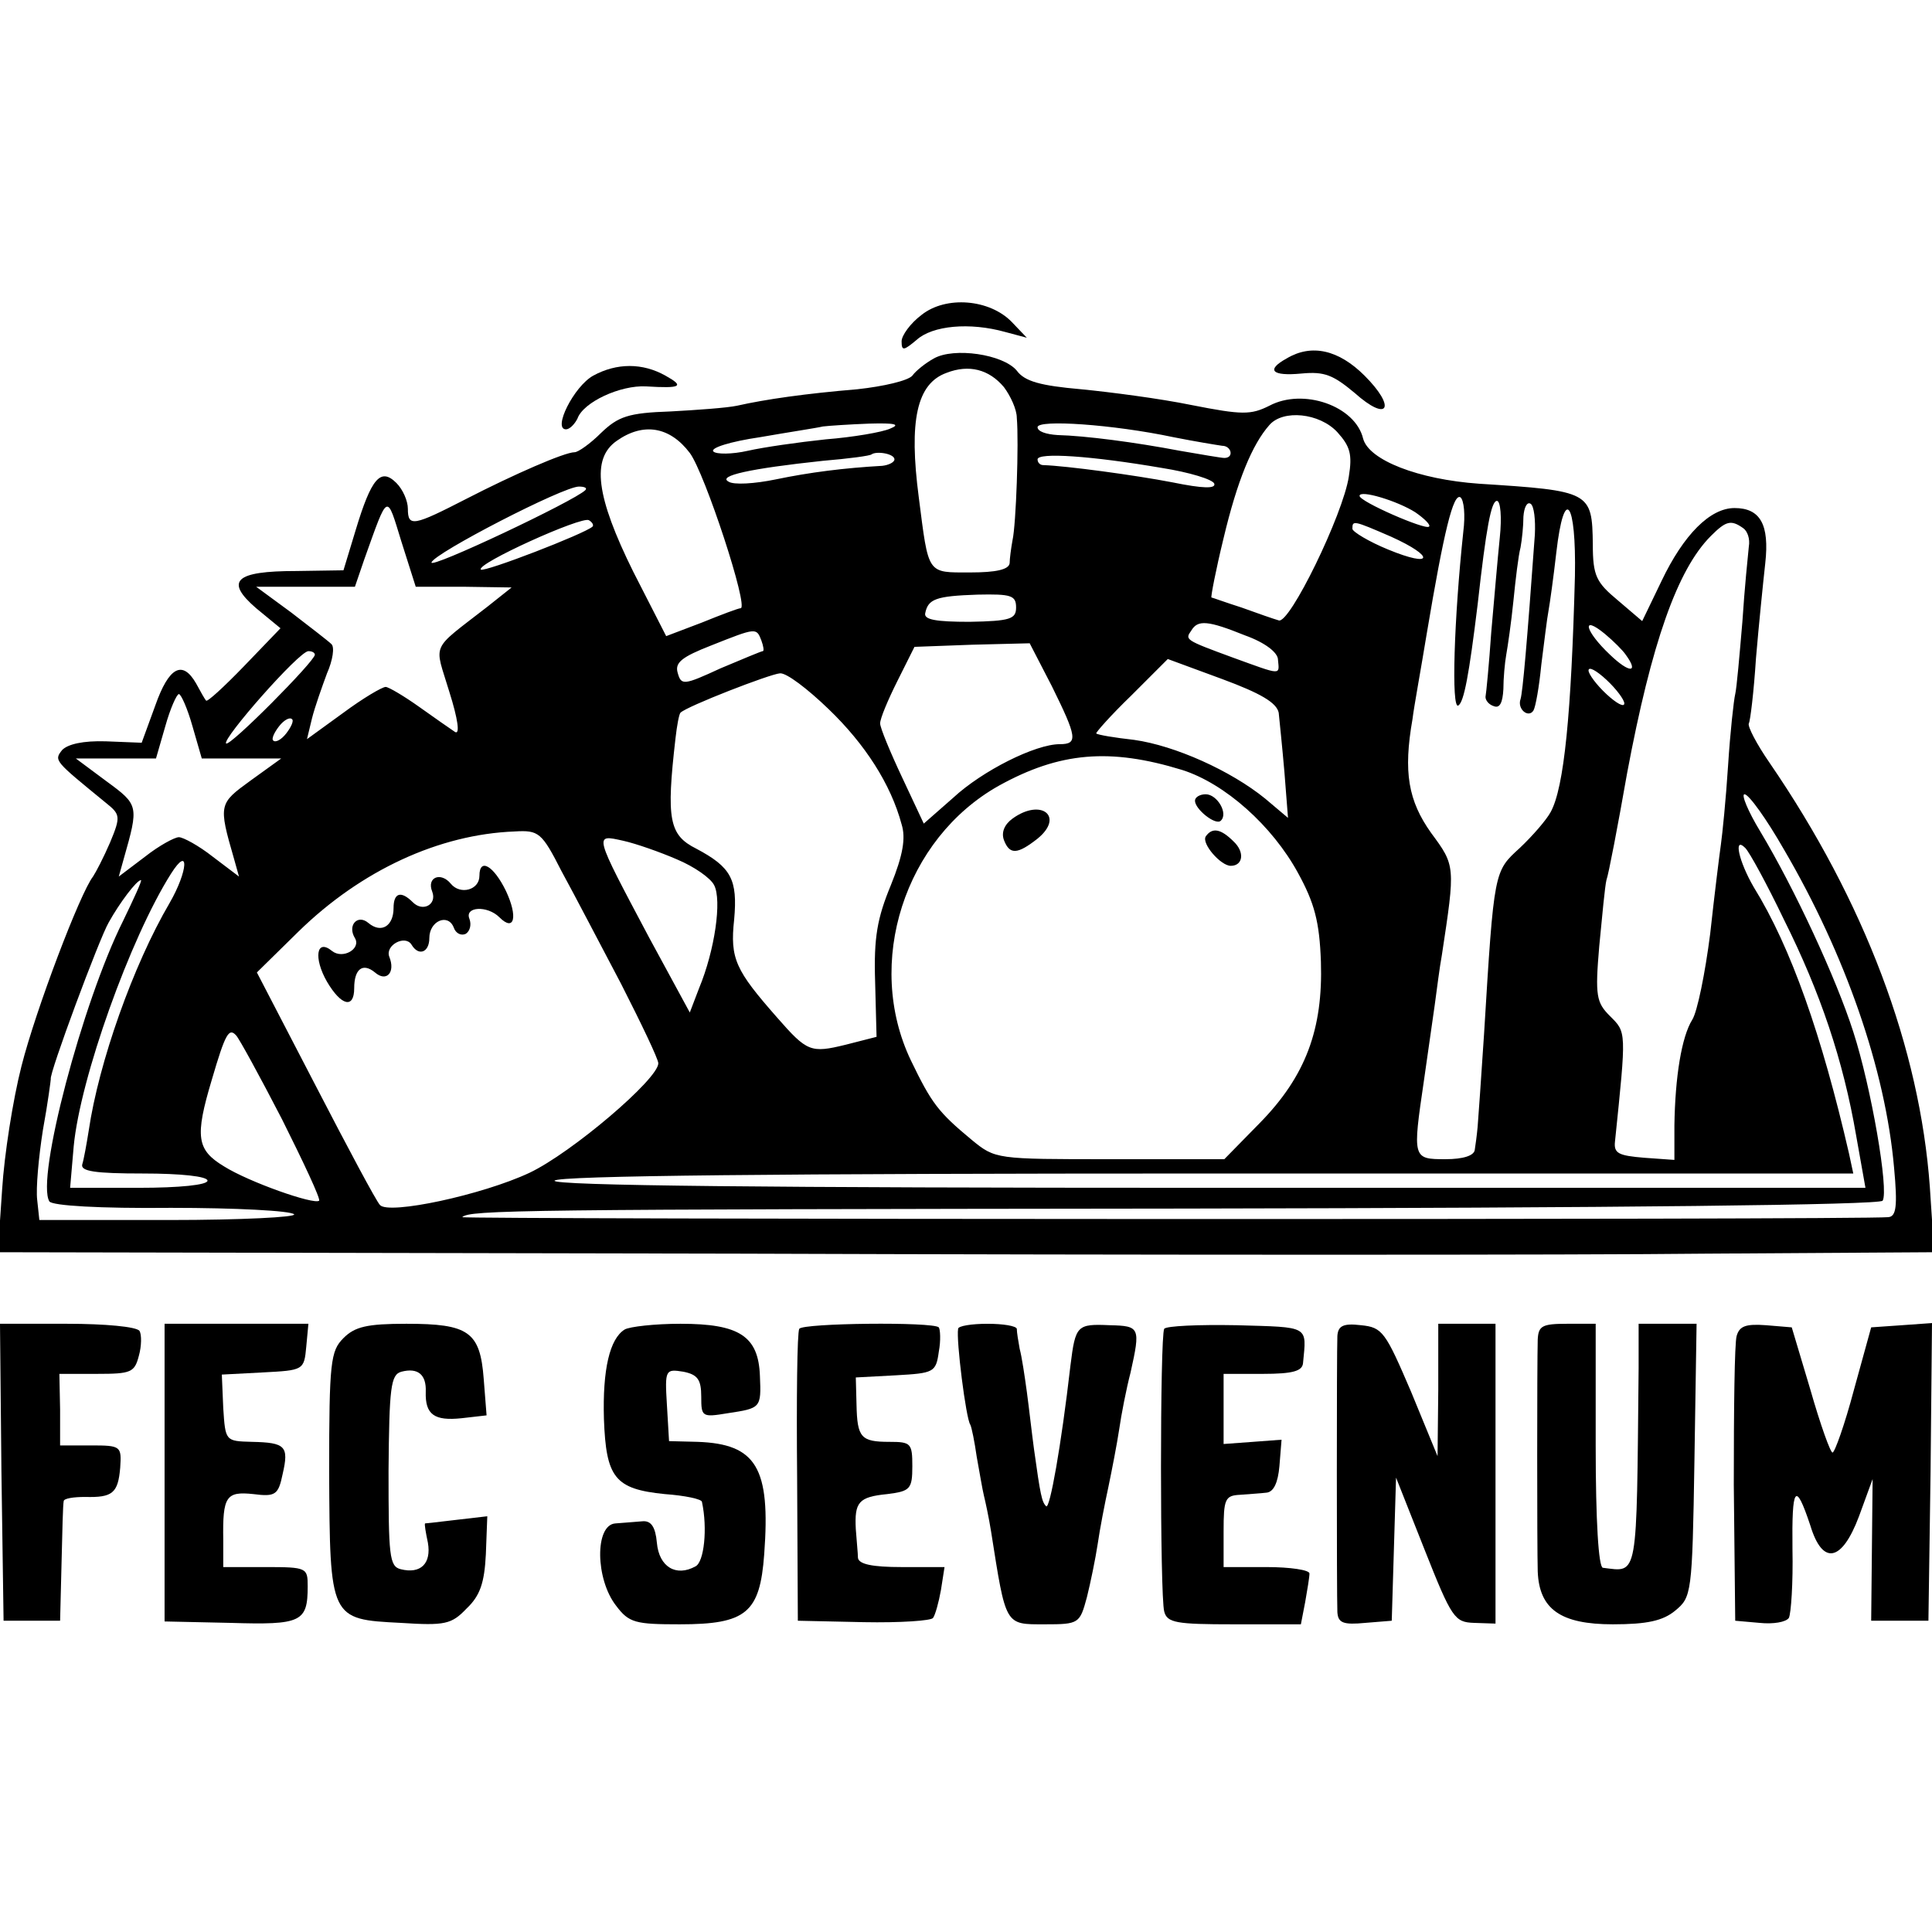
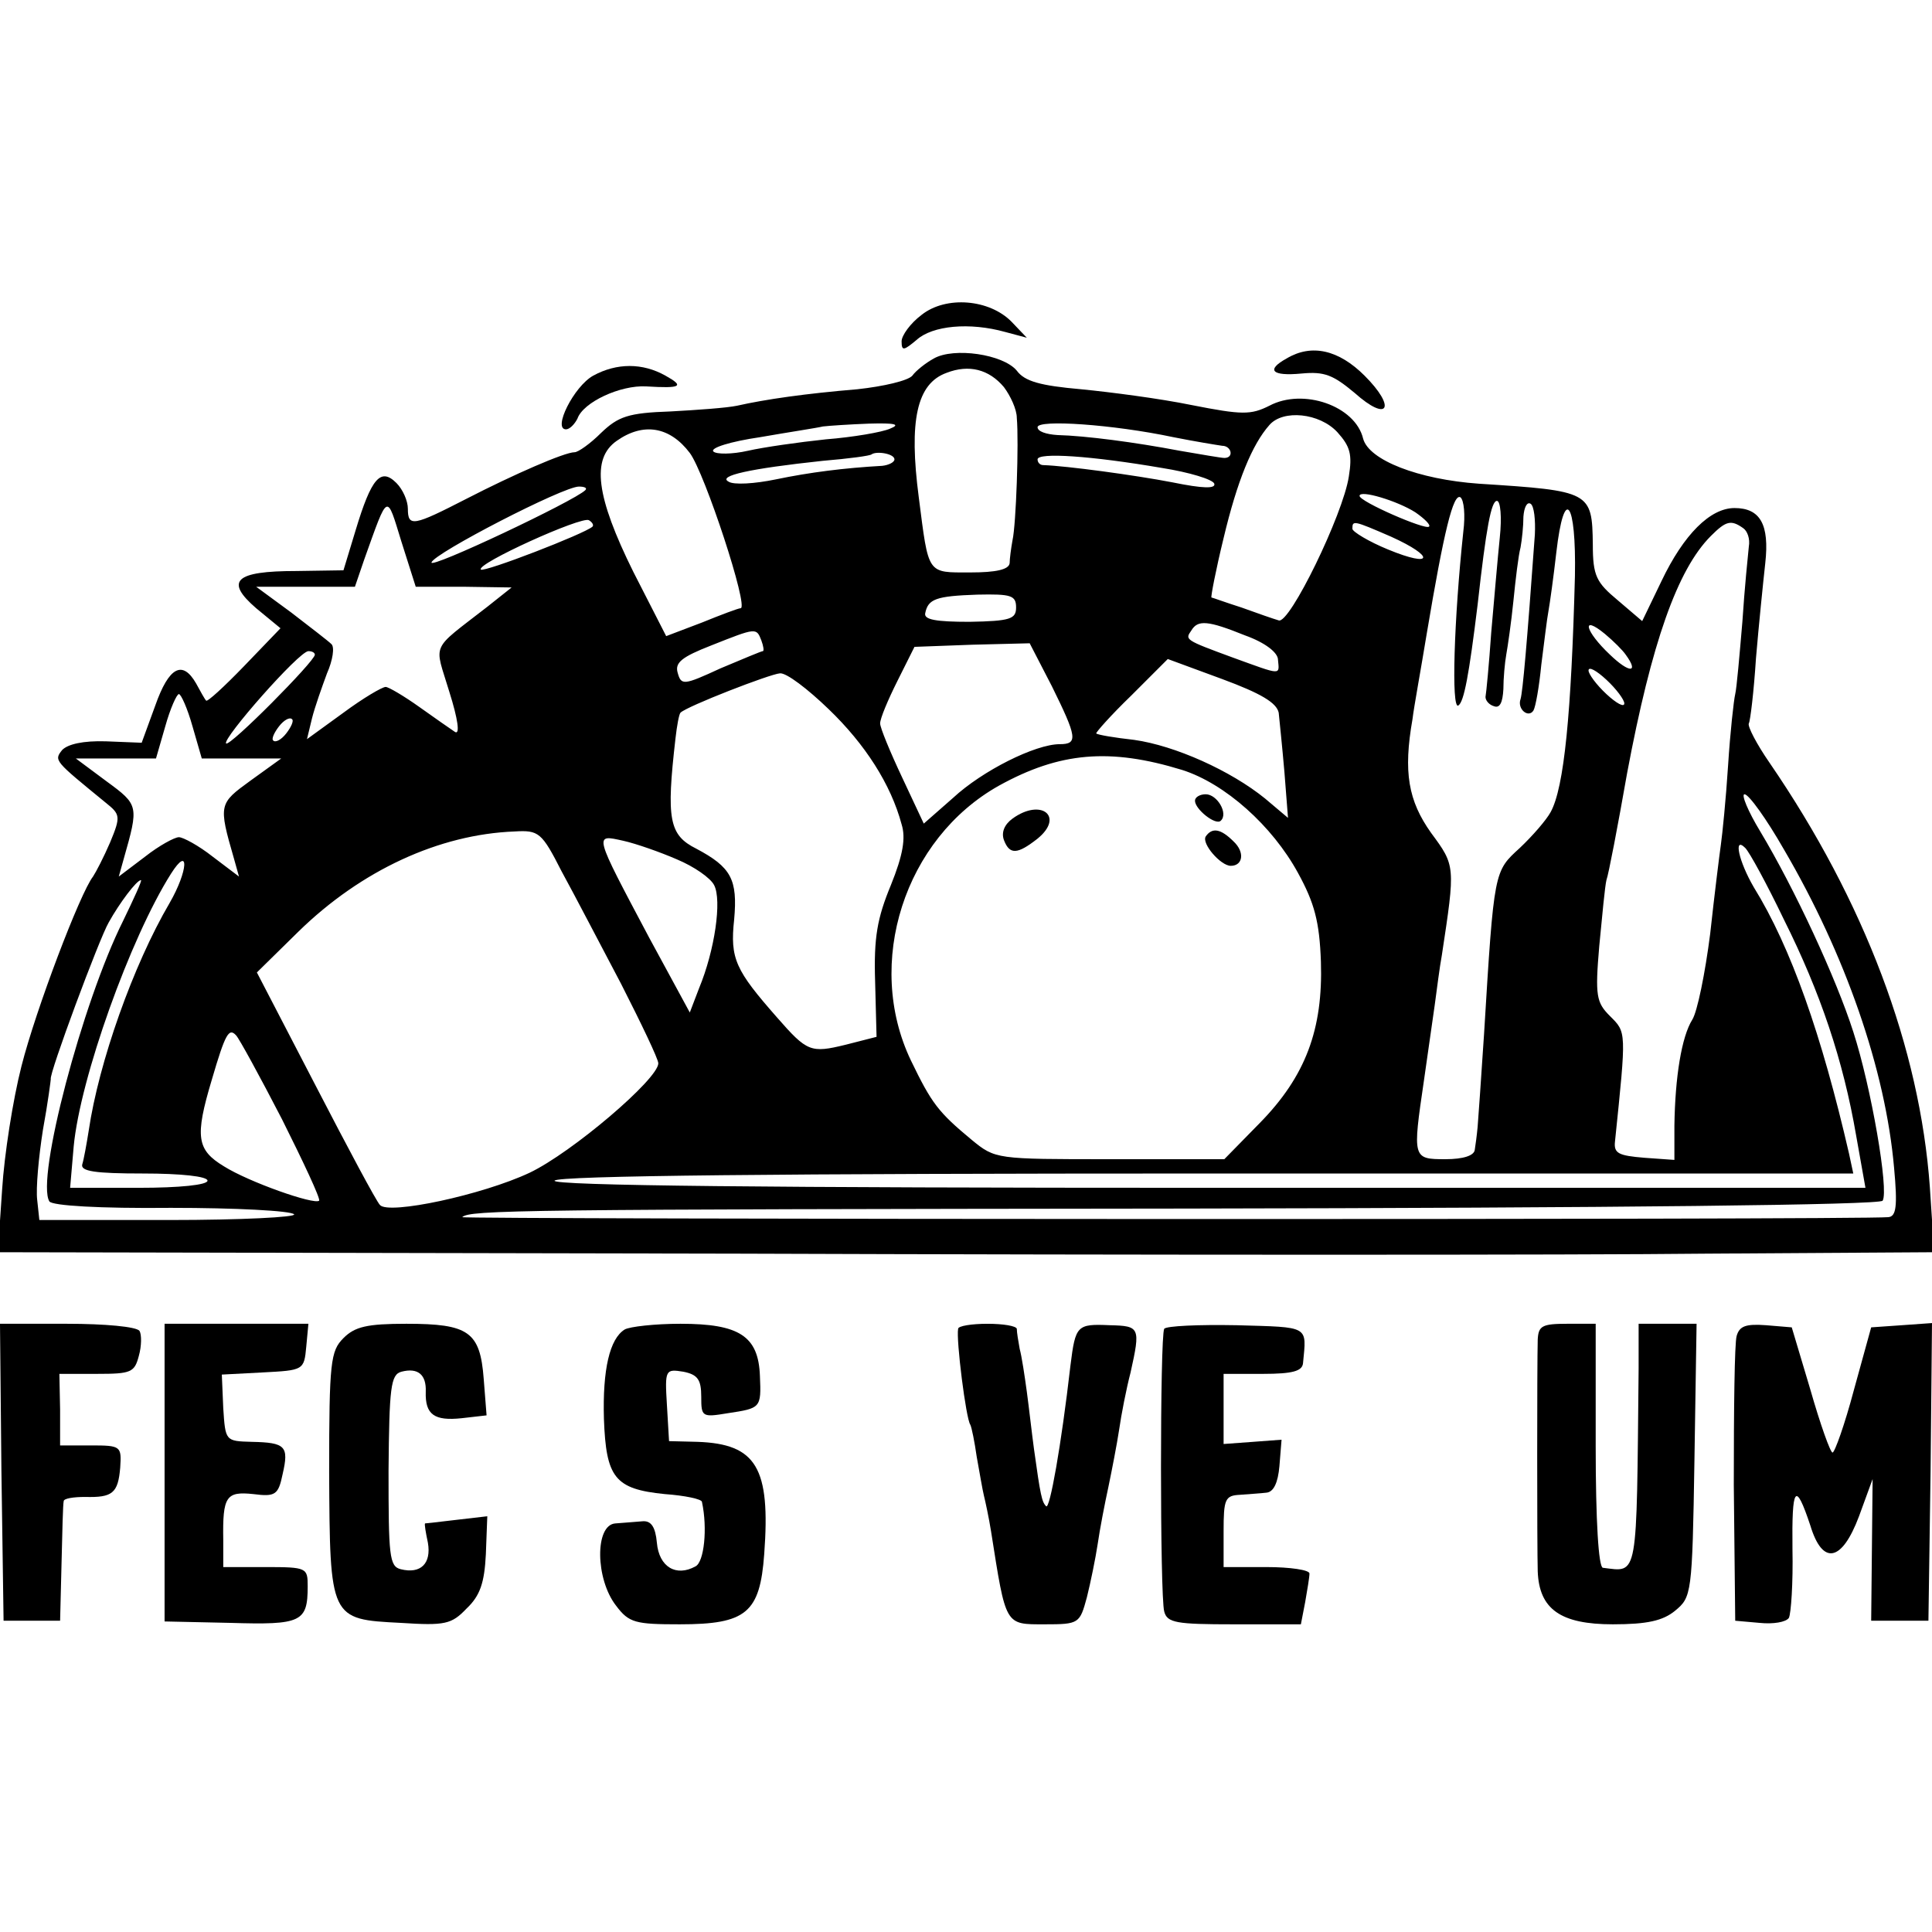
<svg xmlns="http://www.w3.org/2000/svg" version="1.0" width="270pt" height="270pt" viewBox="0 0 270 270" preserveAspectRatio="xMidYMid meet">
  <g transform="translate(0,270) scale(0.1,-0.1)" fill="#000000" stroke="none">
    <path d="M1288 2260 c-16 -12 -28 -29 -28 -37 0 -14 3 -13 21 2 22 20 74 25 124 11 l30 -8 -21 22 c-31 32 -92 37 -126 10z" />
    <path d="M1305 2199 c-11 -6 -25 -17 -30 -24 -6 -7 -40 -15 -77 -19 -72 -6 -128 -14 -168 -23 -14 -3 -56 -6 -93 -8 -59 -2 -73 -7 -97 -30 -15 -15 -32 -27 -37 -27 -14 0 -85 -31 -151 -65 -74 -38 -82 -40 -82 -14 0 11 -7 27 -16 36 -22 22 -35 7 -57 -66 l-17 -56 -66 -1 c-86 0 -100 -14 -56 -52 l34 -28 -51 -53 c-28 -29 -52 -51 -53 -48 -2 2 -8 13 -14 24 -19 33 -38 23 -57 -31 l-19 -52 -50 2 c-32 1 -53 -4 -61 -12 -12 -15 -11 -15 61 -74 20 -16 21 -19 6 -55 -9 -21 -20 -42 -24 -48 -18 -23 -80 -186 -100 -265 -12 -47 -24 -124 -27 -172 l-6 -88 1034 -2 c569 -2 1178 -2 1353 0 l319 2 -6 91 c-14 194 -91 399 -224 593 -18 26 -31 51 -29 55 2 3 7 44 10 91 4 47 10 106 13 133 6 54 -7 77 -43 77 -34 0 -71 -37 -102 -102 l-27 -56 -34 29 c-30 25 -35 34 -35 78 -1 74 -3 75 -159 85 -85 6 -154 33 -162 63 -11 46 -84 71 -131 46 -26 -13 -38 -13 -109 1 -44 9 -113 18 -154 22 -57 5 -79 11 -90 26 -19 23 -88 33 -116 17z m98 -40 c9 -12 18 -31 18 -43 3 -34 -1 -149 -6 -171 -2 -11 -4 -26 -4 -32 -1 -9 -19 -13 -55 -13 -61 0 -58 -4 -72 105 -14 107 -3 159 39 174 31 12 59 5 80 -20z m466 -63 c18 -20 21 -31 16 -62 -8 -53 -83 -207 -98 -201 -7 2 -30 10 -52 18 -22 7 -41 14 -42 14 -1 1 6 38 17 83 19 80 40 131 64 158 19 22 70 17 95 -10z m-625 5 c-11 -5 -52 -12 -90 -15 -38 -4 -87 -11 -109 -16 -22 -5 -44 -5 -48 -1 -5 5 24 14 65 20 40 7 80 13 88 15 8 1 38 3 65 4 36 1 44 -1 29 -7z m396 -12 c30 -6 61 -11 68 -12 13 0 17 -17 3 -17 -4 0 -33 5 -62 10 -63 12 -132 21 -171 22 -16 1 -28 5 -28 11 0 11 105 4 190 -14z m-676 -22 c21 -28 83 -217 71 -217 -3 0 -27 -9 -54 -20 l-50 -19 -46 90 c-52 105 -59 158 -23 183 37 26 74 20 102 -17z m286 -9 c0 -4 -8 -8 -17 -9 -53 -3 -101 -9 -149 -19 -29 -6 -59 -8 -66 -3 -15 8 29 18 132 29 36 3 66 7 68 9 7 5 32 1 32 -7z m374 -12 c38 -6 71 -16 73 -22 2 -7 -15 -7 -59 2 -52 10 -148 23 -180 24 -5 0 -8 4 -8 8 0 10 75 5 174 -12z m-806 -31 c-15 -15 -218 -111 -215 -101 4 13 184 106 206 106 8 0 12 -2 9 -5z m1160 -31 c13 -9 22 -18 19 -20 -5 -5 -97 35 -97 43 0 9 53 -7 78 -23z m67 -27 c-13 -122 -17 -249 -7 -243 8 5 15 43 27 141 12 108 19 145 27 145 5 0 7 -23 4 -51 -3 -29 -8 -88 -12 -133 -3 -44 -7 -85 -8 -90 0 -5 5 -11 12 -13 8 -3 12 5 13 24 0 15 2 37 4 48 2 11 7 45 10 75 3 30 7 64 10 75 2 11 4 30 4 43 1 13 5 21 10 18 5 -3 7 -23 6 -43 -11 -153 -17 -220 -20 -230 -5 -14 11 -27 18 -16 3 5 8 33 11 64 4 31 8 65 10 75 2 11 7 47 11 82 11 95 28 72 26 -33 -5 -191 -15 -296 -34 -330 -6 -11 -25 -33 -43 -50 -36 -33 -36 -30 -50 -260 -4 -60 -8 -119 -9 -130 -1 -11 -3 -26 -4 -32 -1 -8 -16 -13 -41 -13 -46 0 -46 1 -30 110 5 36 12 83 15 105 3 22 7 54 10 70 19 125 19 125 -15 171 -32 45 -39 85 -26 159 2 17 12 71 20 120 24 143 37 196 47 190 5 -4 7 -25 4 -48z m-1397 -77 l67 -1 -34 -27 c-81 -63 -74 -49 -53 -119 12 -38 15 -60 8 -56 -6 4 -29 20 -50 35 -21 15 -43 28 -47 28 -5 0 -32 -16 -59 -36 l-51 -37 7 29 c4 16 14 44 21 63 8 18 11 37 6 41 -4 4 -30 24 -56 44 l-49 36 69 0 69 0 13 38 c34 95 31 93 52 25 l20 -63 67 0z m180 84 c-11 -10 -151 -64 -156 -60 -7 8 141 75 151 69 5 -3 7 -7 5 -9z m1116 -14 c62 -28 59 -44 -4 -18 -27 11 -50 25 -50 29 0 12 1 12 54 -11z m492 12 c6 -4 10 -15 8 -26 -1 -10 -6 -58 -9 -105 -4 -47 -8 -93 -10 -101 -2 -8 -7 -53 -10 -100 -3 -47 -8 -96 -10 -110 -2 -14 -9 -70 -15 -125 -7 -55 -18 -109 -25 -120 -15 -24 -24 -80 -25 -148 l0 -48 -42 3 c-36 3 -43 6 -41 23 16 155 16 152 -7 175 -19 19 -21 28 -15 98 4 42 8 84 10 92 3 8 16 76 29 150 34 181 70 284 117 331 21 21 28 23 45 11z m-1016 -111 c0 -16 -8 -19 -65 -20 -47 0 -64 3 -62 12 4 20 15 24 73 26 47 1 54 -1 54 -18z m320 -39 c28 -10 46 -24 46 -34 2 -22 6 -22 -63 3 -68 25 -67 25 -58 38 9 15 23 14 75 -7z m532 -27 c19 -26 5 -26 -22 0 -35 33 -41 57 -7 29 12 -10 25 -23 29 -29z m-1208 20 c3 -8 4 -15 2 -15 -2 0 -28 -11 -59 -24 -52 -24 -55 -24 -60 -6 -4 14 6 22 47 38 63 25 63 25 70 7z m406 -64 c35 -71 37 -81 11 -81 -34 0 -108 -37 -149 -75 l-41 -36 -30 64 c-17 36 -31 70 -31 76 0 7 11 33 24 59 l24 48 81 3 80 2 31 -60z m-1030 44 c0 -9 -119 -129 -124 -124 -6 6 102 129 115 129 5 0 9 -2 9 -5z m1347 -81 c1 -10 5 -48 8 -83 l5 -64 -32 27 c-48 39 -126 74 -183 82 -27 3 -51 7 -53 9 -1 1 20 25 49 53 l51 51 76 -28 c54 -20 76 -33 79 -47z m483 13 c0 -6 -11 0 -25 13 -14 13 -25 28 -25 33 0 6 11 0 25 -13 14 -13 25 -28 25 -33z m-1112 -8 c51 -49 87 -105 102 -161 6 -19 2 -43 -15 -85 -19 -46 -24 -73 -22 -135 l2 -77 -43 -11 c-49 -12 -54 -10 -96 38 -58 66 -66 82 -60 137 5 56 -4 73 -53 99 -38 19 -42 41 -29 154 2 18 5 34 7 36 9 9 125 54 139 55 9 1 39 -22 68 -50z m-889 -24 l13 -45 56 0 55 0 -43 -31 c-44 -32 -45 -33 -23 -109 l7 -25 -37 28 c-19 15 -41 27 -47 27 -6 0 -28 -12 -47 -27 l-37 -28 7 25 c21 74 21 75 -24 108 l-43 32 56 0 56 0 13 45 c7 25 16 45 19 45 3 0 12 -20 19 -45z m131 -10 c-7 -9 -15 -13 -18 -10 -3 2 1 11 8 20 7 9 15 13 18 10 3 -2 -1 -11 -8 -20z m1252 -51 c60 -19 126 -78 162 -144 23 -42 30 -68 32 -124 3 -94 -21 -160 -86 -226 l-49 -50 -160 0 c-159 0 -160 0 -193 27 -47 39 -56 51 -85 111 -65 136 -9 310 123 384 85 47 155 53 256 22z m841 -111 c86 -147 142 -308 154 -445 5 -54 3 -68 -8 -69 -43 -4 -1997 -3 -1993 0 10 10 77 11 1009 12 606 1 972 5 976 11 9 14 -16 159 -41 236 -24 75 -82 200 -130 280 -17 28 -27 52 -22 52 6 0 31 -35 55 -77z m-1708 -31 c17 -31 54 -102 83 -157 28 -55 52 -105 52 -111 0 -22 -121 -125 -180 -153 -66 -31 -197 -59 -209 -45 -5 5 -45 80 -90 167 l-82 158 58 57 c88 86 197 136 302 140 34 2 38 -1 66 -56z m161 17 c24 -10 47 -26 52 -36 11 -21 1 -91 -21 -144 l-13 -34 -57 105 c-78 147 -77 144 -36 135 18 -4 52 -16 75 -26z m1547 -84 c51 -102 83 -197 101 -302 l13 -73 -919 0 c-610 0 -917 3 -913 10 4 7 319 10 911 10 l904 0 -6 28 c-38 165 -81 288 -133 372 -21 36 -29 72 -12 55 6 -6 30 -50 54 -100z m-2256 23 c-51 -87 -99 -223 -113 -318 -3 -19 -7 -41 -9 -47 -3 -10 18 -13 85 -13 53 0 90 -4 90 -10 0 -6 -39 -10 -96 -10 l-96 0 5 58 c9 95 79 291 136 381 26 41 24 4 -2 -41z m-65 -25 c-57 -114 -122 -361 -103 -392 4 -6 70 -10 170 -9 90 0 167 -4 172 -9 4 -4 -74 -8 -174 -8 l-182 0 -3 28 c-2 16 2 60 8 98 7 38 11 70 11 71 -3 6 68 197 81 219 15 27 39 59 45 59 2 0 -10 -26 -25 -57z m222 -277 c30 -60 54 -111 52 -114 -7 -6 -98 26 -133 48 -38 23 -41 41 -17 121 19 65 24 73 34 62 4 -4 33 -57 64 -117z" />
    <path d="M1670 1581 c0 -12 29 -35 36 -28 11 10 -5 37 -21 37 -8 0 -15 -4 -15 -9z" />
    <path d="M1415 1556 c-11 -8 -16 -19 -12 -30 8 -21 19 -20 47 2 38 31 5 57 -35 28z" />
    <path d="M1685 1531 c-6 -10 21 -41 35 -41 17 0 20 19 4 34 -18 18 -30 20 -39 7z" />
-     <path d="M670 1476 c0 -20 -27 -27 -40 -11 -14 17 -34 9 -26 -11 7 -18 -13 -29 -27 -15 -17 17 -27 13 -27 -8 0 -25 -17 -36 -35 -21 -15 13 -30 -3 -19 -21 9 -15 -17 -30 -32 -18 -22 18 -26 -10 -7 -43 20 -34 38 -38 38 -9 0 27 12 36 29 22 16 -14 29 0 20 22 -6 16 22 31 31 17 10 -17 25 -11 25 9 0 24 26 35 34 15 3 -9 11 -12 17 -9 6 4 8 13 5 21 -7 17 25 19 42 2 21 -21 26 1 9 37 -17 35 -37 47 -37 21z" />
-     <path d="M1798 2199 c-29 -16 -21 -25 21 -21 32 3 44 -2 74 -27 47 -42 59 -21 14 24 -36 36 -74 45 -109 24z" />
+     <path d="M1798 2199 c-29 -16 -21 -25 21 -21 32 3 44 -2 74 -27 47 -42 59 -21 14 24 -36 36 -74 45 -109 24" />
    <path d="M829 2175 c-27 -15 -57 -75 -38 -75 5 0 12 7 16 15 8 23 60 47 96 45 49 -3 54 0 27 15 -32 18 -68 18 -101 0z" />
    <path d="M2 643 l3 -208 40 0 39 0 2 80 c1 44 2 83 3 87 0 4 14 6 30 6 38 -1 46 5 49 41 2 30 1 31 -41 31 l-43 0 0 50 -1 50 53 0 c47 0 52 2 58 25 4 14 4 30 1 35 -4 6 -49 10 -101 10 l-94 0 2 -207z" />
    <path d="M230 642 l0 -208 92 -2 c99 -3 108 1 108 51 0 26 -1 27 -59 27 l-59 0 0 38 c-1 61 4 68 42 64 31 -4 35 -1 41 28 9 39 4 44 -43 45 -37 1 -37 1 -40 47 l-2 47 57 3 c57 3 58 3 61 36 l3 32 -100 0 -101 0 0 -208z" />
    <path d="M480 830 c-18 -18 -20 -33 -20 -187 1 -206 1 -206 100 -211 62 -4 71 -2 92 20 19 18 25 36 27 76 l2 53 -43 -5 c-24 -3 -44 -5 -44 -5 -1 -1 1 -13 4 -27 5 -29 -10 -44 -38 -37 -16 4 -17 19 -17 138 1 116 3 134 18 138 23 6 35 -4 34 -28 -1 -32 12 -41 50 -37 l35 4 -4 51 c-5 66 -21 77 -108 77 -55 0 -72 -4 -88 -20z" />
    <path d="M873 842 c-21 -13 -31 -56 -29 -125 3 -82 15 -98 85 -105 28 -2 52 -7 52 -11 8 -37 3 -84 -9 -90 -27 -15 -51 -1 -54 33 -2 22 -8 31 -20 30 -10 -1 -27 -2 -38 -3 -29 -2 -28 -78 1 -115 18 -24 27 -26 89 -26 93 0 112 16 118 98 9 121 -11 154 -93 157 l-40 1 -3 51 c-3 49 -2 50 23 46 20 -4 25 -11 25 -35 0 -28 1 -29 37 -23 46 7 47 7 45 52 -2 56 -29 73 -111 73 -36 0 -71 -4 -78 -8z" />
-     <path d="M1117 843 c-3 -5 -4 -98 -3 -208 l1 -200 92 -2 c51 -1 95 2 97 6 3 4 8 22 11 39 l5 32 -60 0 c-41 0 -60 4 -61 13 0 6 -2 25 -3 40 -2 38 4 45 44 49 32 4 35 7 35 39 0 32 -2 34 -32 34 -40 0 -45 6 -46 52 l-1 38 56 3 c53 3 56 4 60 33 3 16 2 31 0 34 -8 8 -190 6 -195 -2z" />
    <path d="M1339 843 c-3 -15 11 -126 17 -134 2 -4 6 -24 9 -45 4 -22 8 -46 10 -54 2 -8 7 -31 10 -50 21 -133 19 -130 75 -130 48 0 49 1 59 38 5 20 12 54 15 74 3 21 10 57 15 80 5 24 12 60 15 80 3 21 10 57 16 80 14 63 13 65 -29 66 -46 2 -48 0 -55 -56 -13 -113 -29 -202 -34 -197 -6 6 -8 15 -17 80 -3 22 -7 58 -10 80 -3 22 -7 49 -10 60 -2 11 -4 23 -4 28 -1 4 -19 7 -41 7 -22 0 -41 -3 -41 -7z" />
    <path d="M1627 843 c-6 -11 -6 -373 0 -395 4 -16 17 -18 97 -18 l94 0 6 31 c3 17 6 35 6 40 0 5 -27 9 -60 9 l-60 0 0 50 c0 45 2 50 23 51 12 1 29 2 37 3 10 1 16 14 18 37 l3 37 -40 -3 -41 -3 0 49 0 49 55 0 c42 0 55 4 56 15 5 53 10 50 -93 53 -53 1 -98 -1 -101 -5z" />
-     <path d="M1869 833 c-1 -22 -1 -361 0 -386 1 -15 8 -18 39 -15 l37 3 3 100 3 100 40 -101 c38 -96 42 -101 69 -102 l30 -1 0 210 0 209 -40 0 -40 0 0 -92 -1 -93 -37 90 c-36 84 -40 90 -70 93 -25 3 -32 -1 -33 -15z" />
    <path d="M2149 828 c-1 -35 -1 -289 0 -324 2 -53 32 -74 105 -74 48 0 70 5 87 19 23 19 24 23 27 210 l3 191 -40 0 -41 0 0 -62 c-3 -298 0 -285 -50 -279 -6 1 -10 65 -10 171 l0 170 -40 0 c-35 0 -40 -3 -41 -22z" />
    <path d="M2427 833 c-3 -10 -4 -103 -4 -208 l2 -190 34 -3 c19 -2 37 1 41 7 3 6 6 49 5 96 -1 88 4 96 25 33 17 -56 44 -51 68 13 l19 52 -1 -99 -1 -99 40 0 40 0 3 208 2 208 -42 -3 -43 -3 -24 -87 c-13 -49 -27 -88 -30 -88 -3 0 -17 39 -31 88 l-26 87 -36 3 c-28 2 -37 -1 -41 -15z" />
  </g>
</svg>